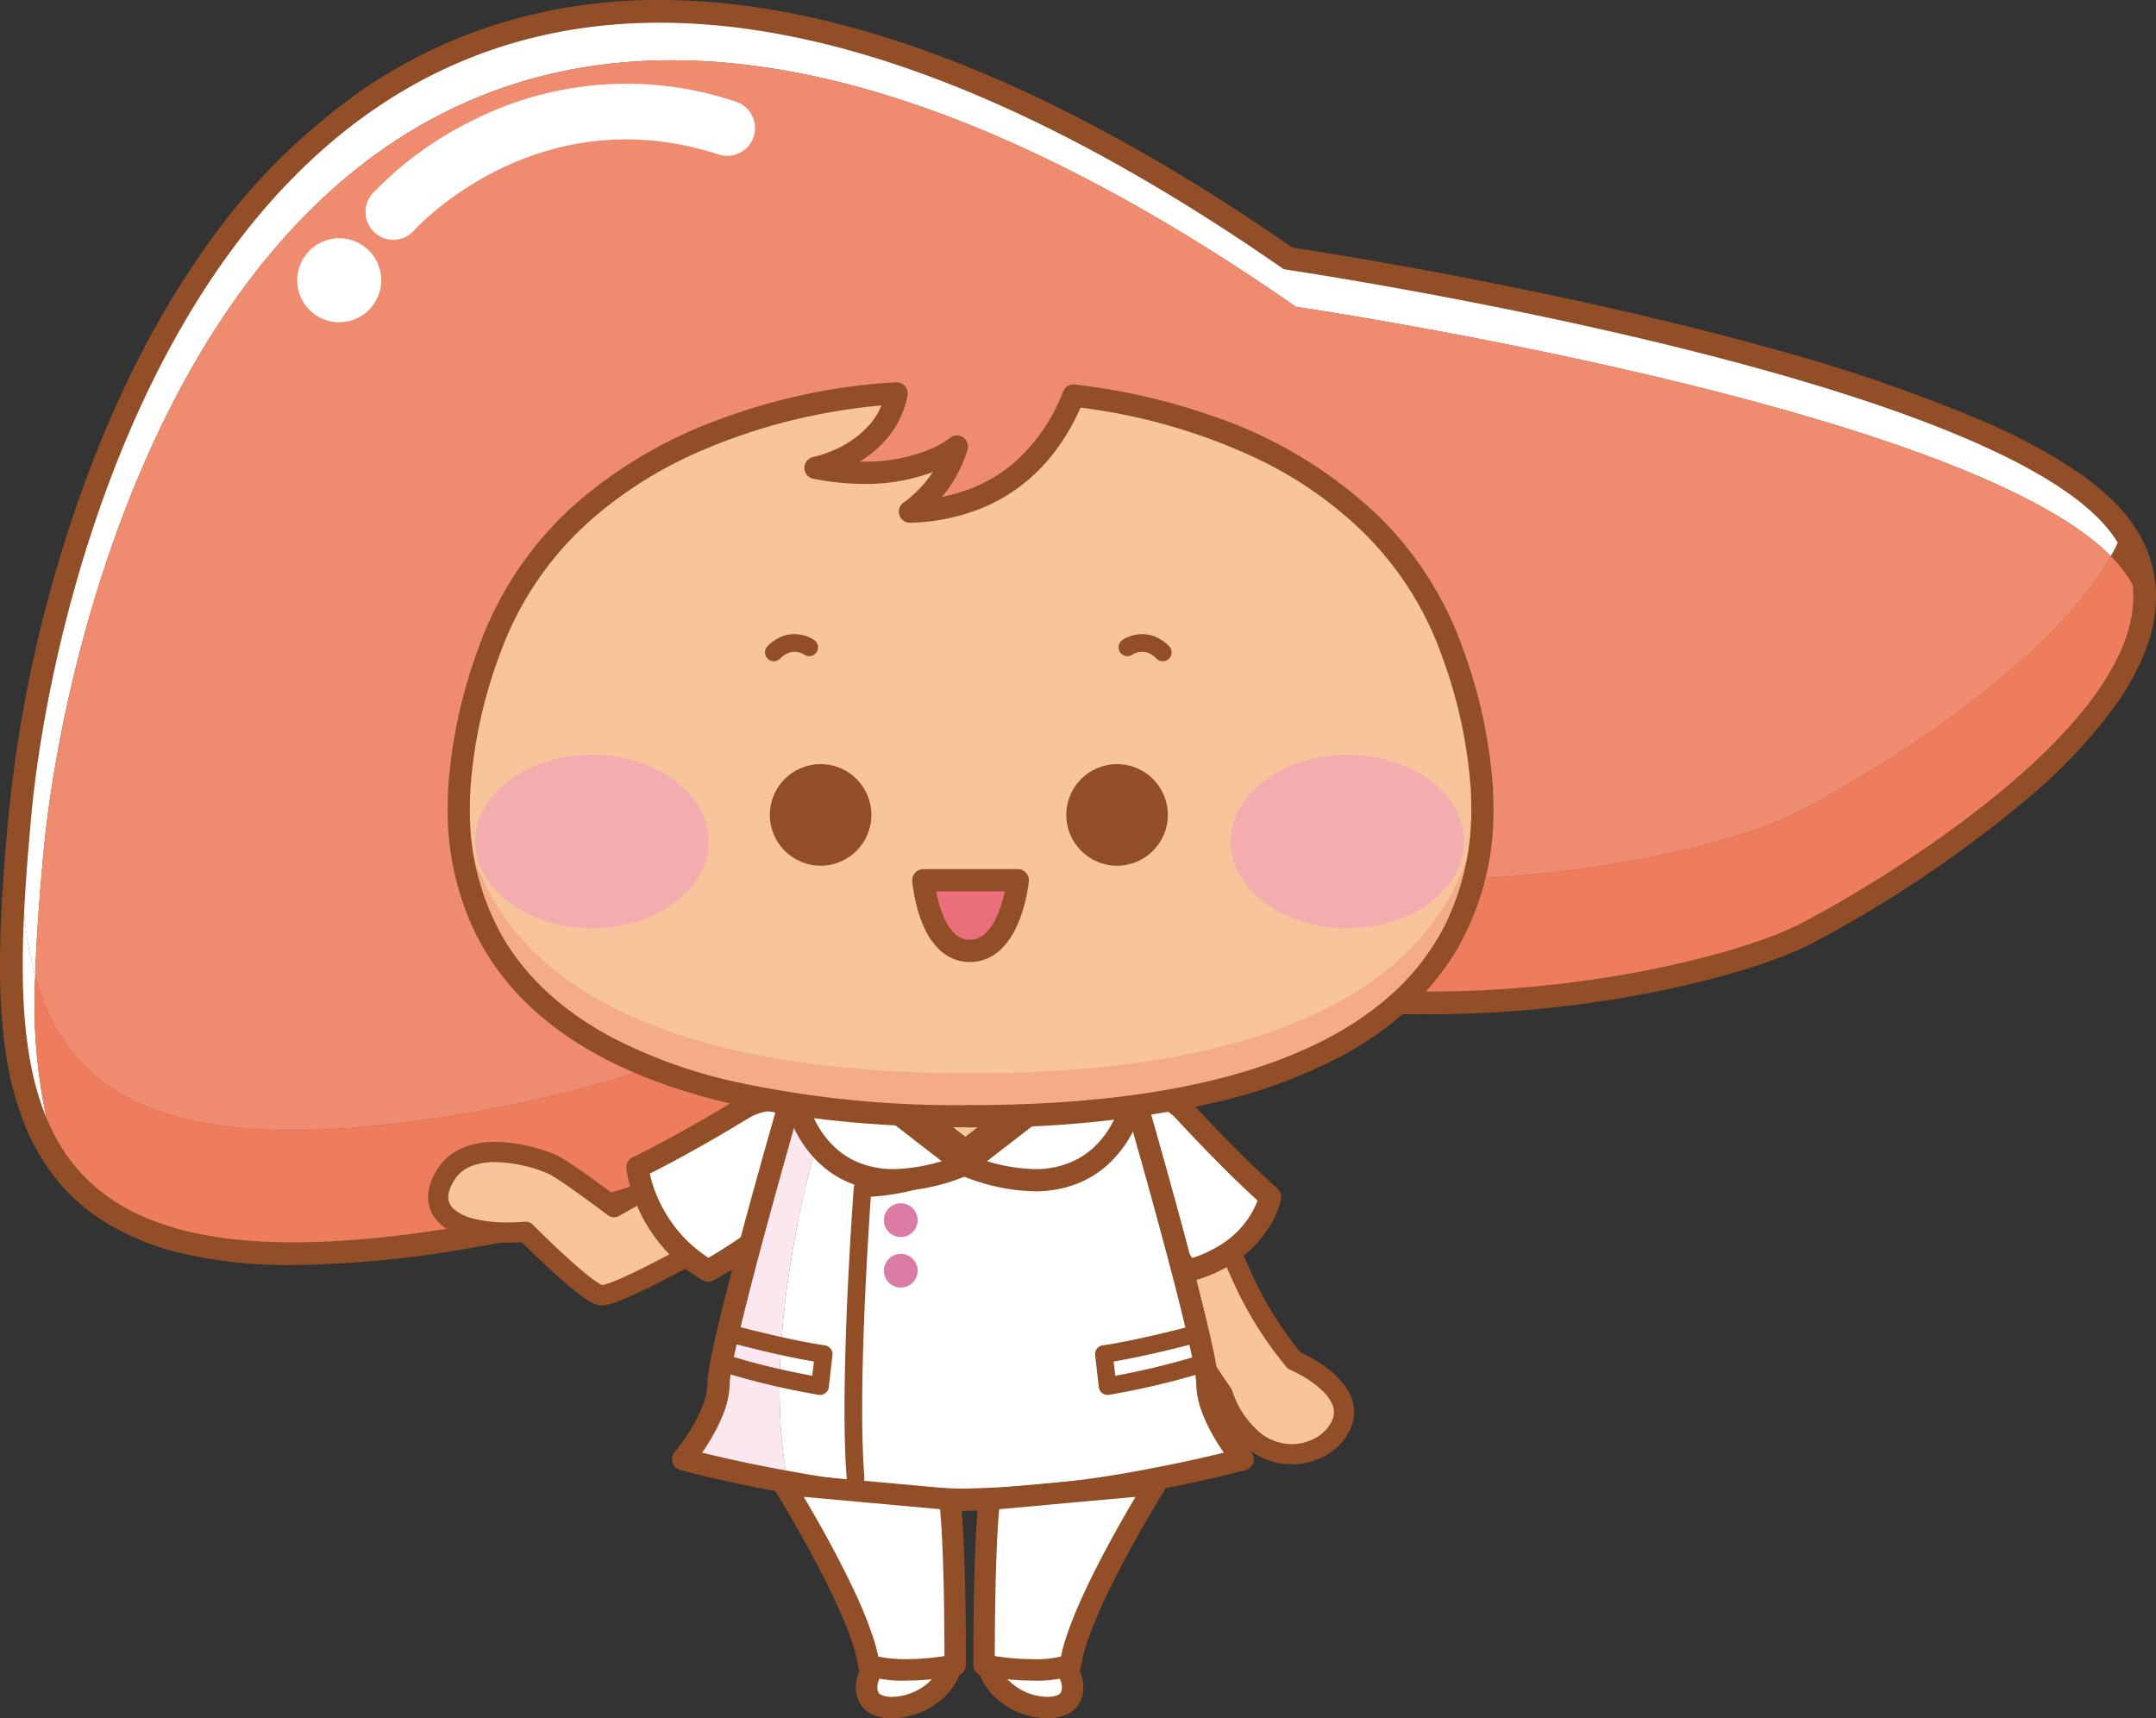
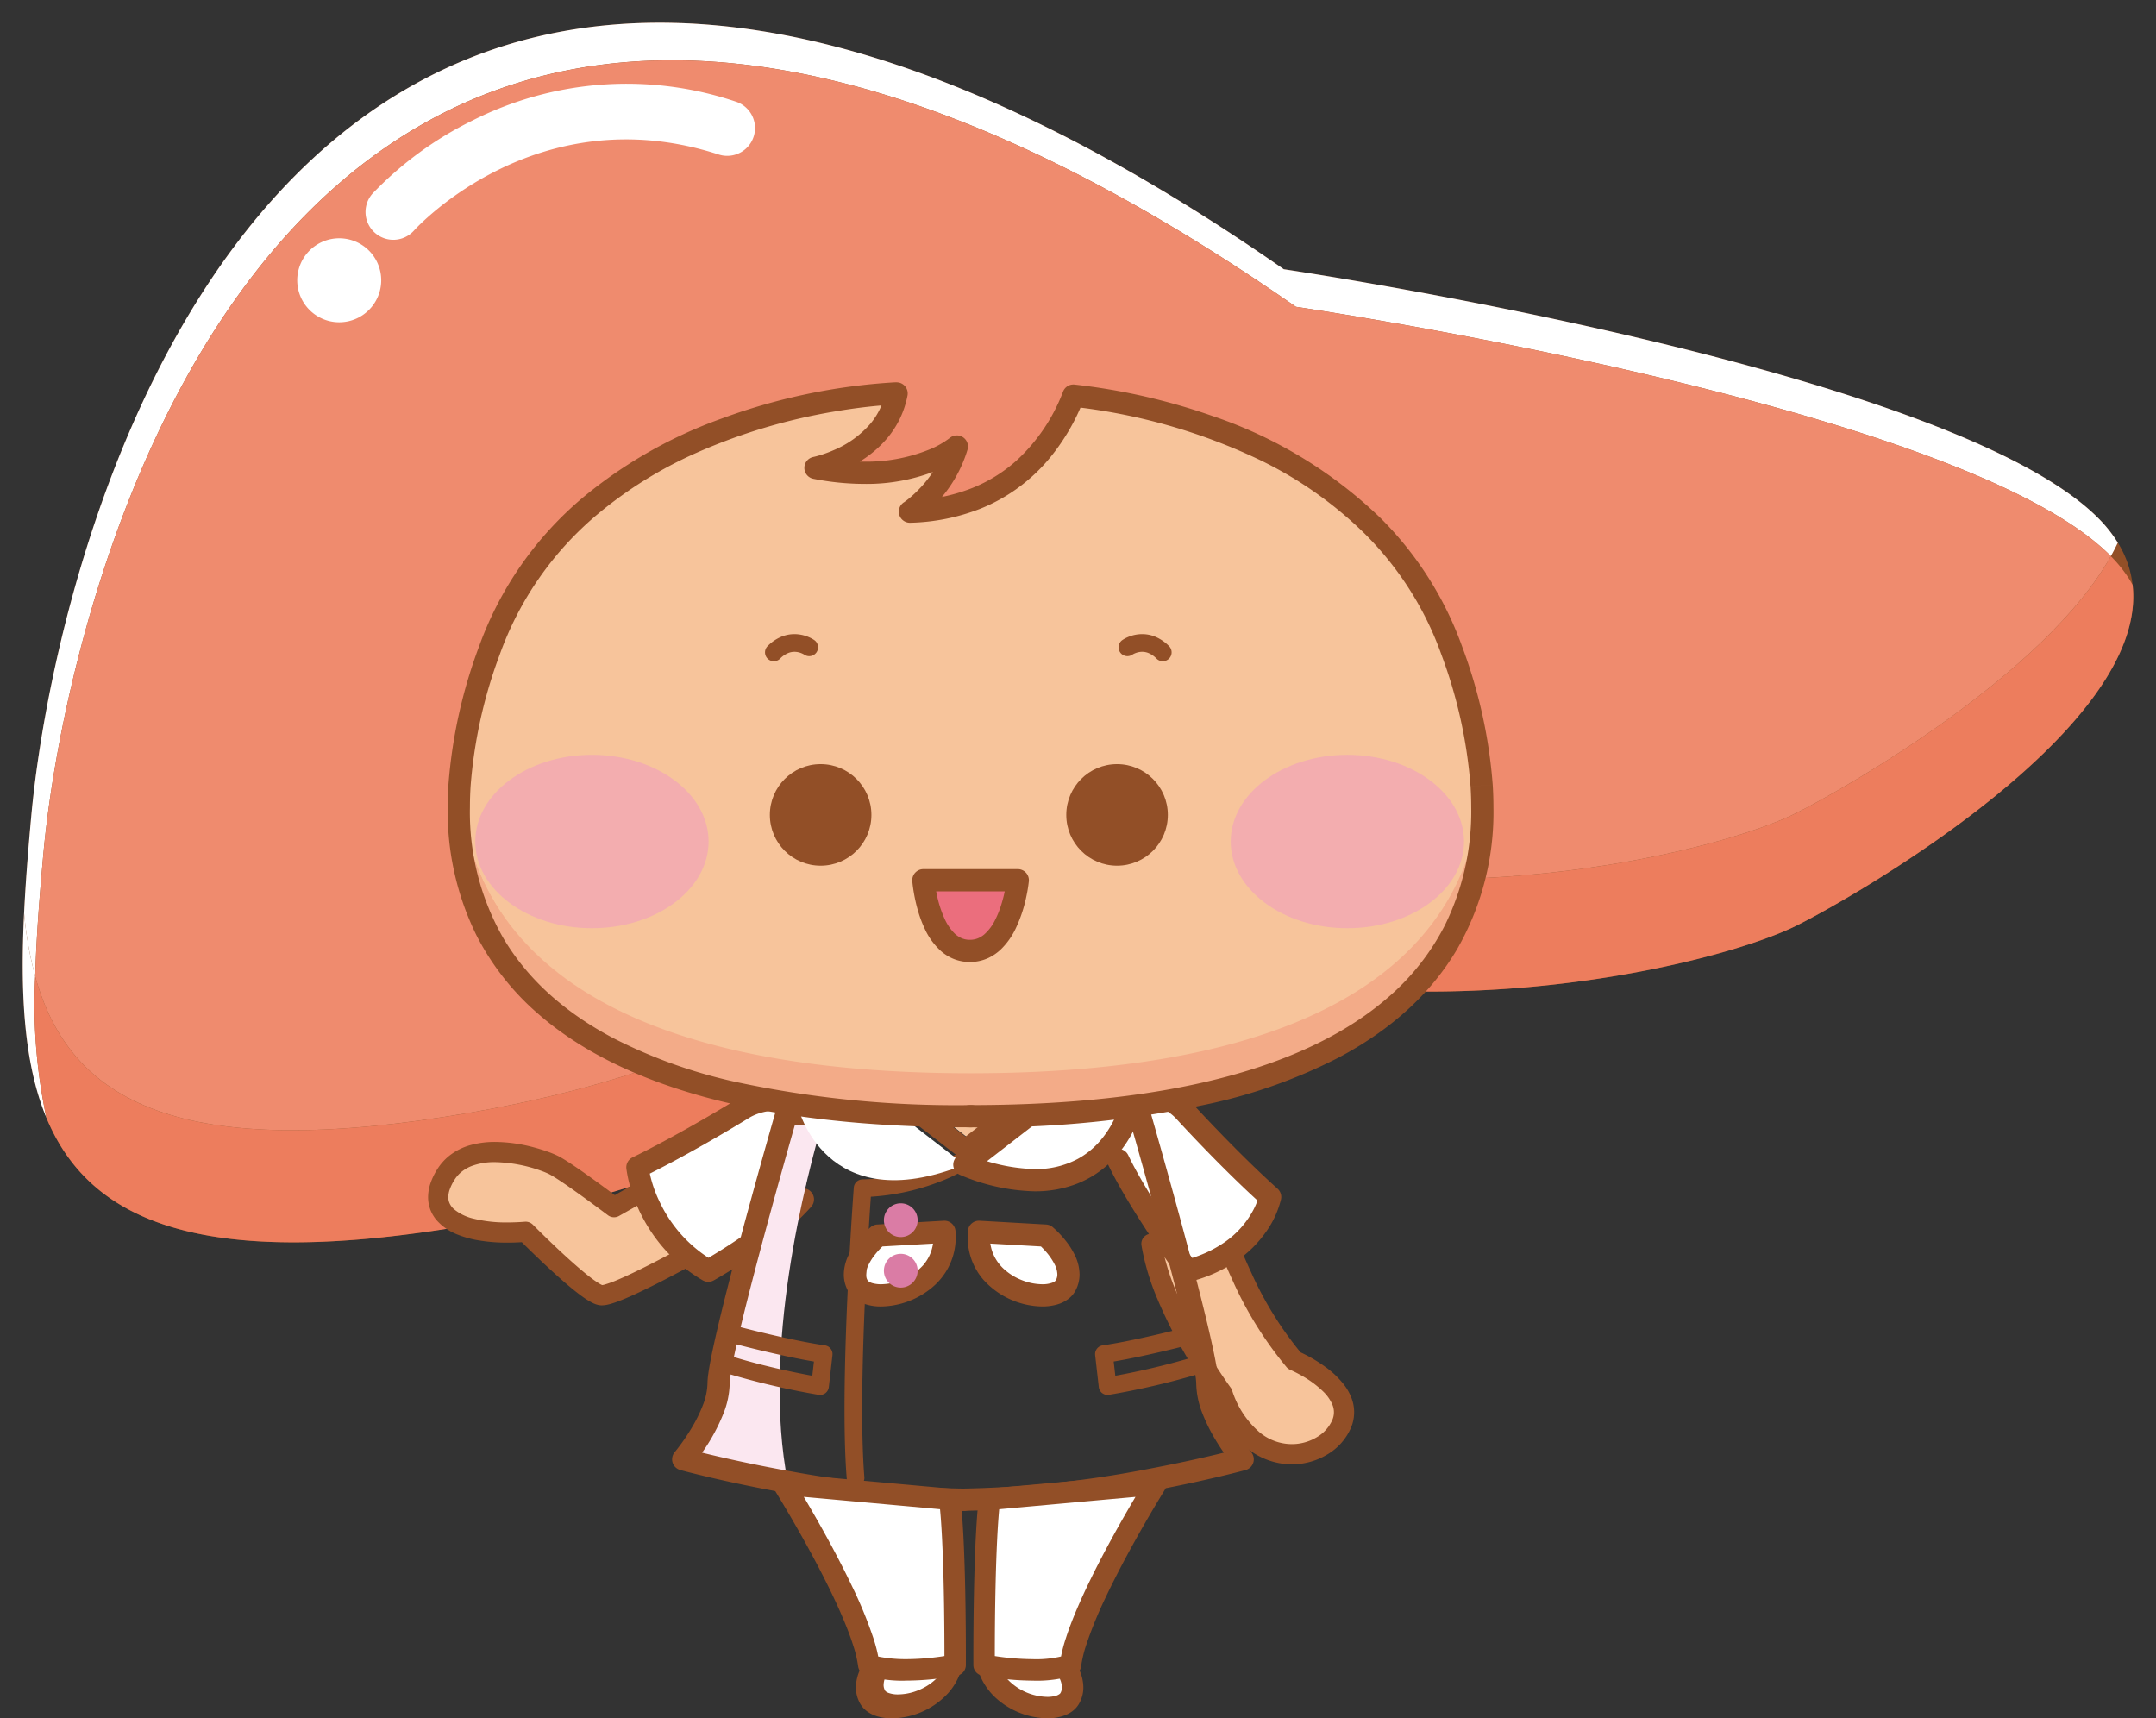
<svg xmlns="http://www.w3.org/2000/svg" id="レイヤー_1" data-name="レイヤー 1" viewBox="0 0 277.839 221.424">
  <rect x="0" y="0" width="277.839" height="221.424" fill="#333333" stroke="none" />
  <path d="M274.825,75.375a13.141,13.141,0,0,0-1.91-5.449,17.504,17.504,0,0,0-2.599-3.239C250.769,47.252,165.443,34.697,165.443,34.697,37.521-54.264,7.415,67.98,4.026,105.203c-.393,4.314-.728,8.472-.92,12.437-.503,10.34-.04,19.362,2.877,26.4,5.615,13.547,20.325,19.735,54.762,13.782,59.185-10.231,63.228-41.228,95.125-33.316,31.896,7.912,66.118-.428,75.797-5.307C239.975,115.011,276.903,93.637,274.825,75.375Z" fill="#924f27" />
-   <path d="M274.825,75.375l2.91-.331a16.084,16.084,0,0,0-2.324-6.652,20.43,20.43,0,0,0-3.03-3.783,34.029,34.029,0,0,0-4.813-3.904,75.397,75.397,0,0,0-12.109-6.479,212.851,212.851,0,0,0-27.529-9.416c-14.827-4.125-30.319-7.372-42.122-9.593-11.802-2.221-19.911-3.414-19.939-3.418l-.426,2.898,1.672-2.405c-16.585-11.533-31.602-19.595-45.23-24.786C108.259,2.317,96.012,0,85.02,0A69.237,69.237,0,0,0,63.152,3.408,65.388,65.388,0,0,0,47.219,11.227,81.556,81.556,0,0,0,26.084,32.444C17.49,44.714,11.642,58.782,7.729,71.801a174.939,174.939,0,0,0-6.62,33.136c-.395,4.334-.733,8.53-.929,12.56C.066,119.834,0,122.114,0,124.333a77.229,77.229,0,0,0,.706,11.058,40.811,40.811,0,0,0,2.57,9.771,27.026,27.026,0,0,0,4.634,7.557,25.193,25.193,0,0,0,5.17,4.472,33.013,33.013,0,0,0,10.571,4.366,61.697,61.697,0,0,0,14.172,1.459,139.267,139.267,0,0,0,23.419-2.308,146.534,146.534,0,0,0,32.846-9.433c13.226-5.632,22.299-12.135,30.035-17.024a67.725,67.725,0,0,1,10.916-5.889,29.258,29.258,0,0,1,11.112-2.205A37.289,37.289,0,0,1,155.164,127.349a121.09,121.09,0,0,0,29.024,3.352,150.173,150.173,0,0,0,29.93-3.06c4.241-.876,8.015-1.862,11.193-2.86,1.589-.499,3.03-1.001,4.311-1.496q1.922-.744,3.364-1.469c1.065-.537,2.531-1.318,4.302-2.319a156.39,156.39,0,0,0,24.571-17.075,66.363,66.363,0,0,0,11.071-11.979,31.721,31.721,0,0,0,3.537-6.581,19.6,19.6,0,0,0,1.373-6.984,16.203,16.203,0,0,0-.103-1.832l-2.91.331-2.91.331a10.347,10.347,0,0,1,.066,1.17,14.37,14.37,0,0,1-1.289,5.64,28.416,28.416,0,0,1-3.146,5.395,61.517,61.517,0,0,1-8.9,9.533A134.444,134.444,0,0,1,242.269,109.646c-2.611,1.675-5.037,3.131-7.089,4.308-2.051,1.176-3.734,2.077-4.832,2.63-.739.373-1.699.795-2.841,1.237a77.023,77.023,0,0,1-7.545,2.417,132.067,132.067,0,0,1-16.017,3.214,143.779,143.779,0,0,1-19.757,1.391,115.27,115.27,0,0,1-27.613-3.179,43.133,43.133,0,0,0-10.423-1.365,34.294,34.294,0,0,0-9.104,1.216,42.084,42.084,0,0,0-7.197,2.736,112.911,112.911,0,0,0-12.135,7.152,173.452,173.452,0,0,1-22.289,12.864A137.531,137.531,0,0,1,60.245,154.935a133.568,133.568,0,0,1-22.421,2.222,58.378,58.378,0,0,1-11.613-1.035,32.404,32.404,0,0,1-6.508-2.001,20.003,20.003,0,0,1-11.015-11.203,35.013,35.013,0,0,1-2.185-8.371A71.475,71.475,0,0,1,5.858,124.333c0-2.103.062-4.29.173-6.55.19-3.9.521-8.019.912-12.314a166.247,166.247,0,0,1,5.023-27.154,157.546,157.546,0,0,1,8.94-24.969A113.081,113.081,0,0,1,31.214,35.335,73.483,73.483,0,0,1,53.374,14.267,59.002,59.002,0,0,1,67.864,8.1a64.332,64.332,0,0,1,17.156-2.242c10.164,0,21.699,2.141,34.78,7.123,13.079,4.98,27.695,12.802,43.97,24.121a2.974,2.974,0,0,0,1.246.493l.058.009c1.245.185,22.581,3.39,45.917,8.914a309.111,309.111,0,0,1,34.185,9.906,115.175,115.175,0,0,1,13.851,6.003,39.264,39.264,0,0,1,9.224,6.338,14.582,14.582,0,0,1,2.168,2.695,10.2,10.2,0,0,1,1.495,4.247Z" fill="#924f27" />
  <path d="M3.105,117.64c-.503,10.34-.04,19.362,2.877,26.4a69.918,69.918,0,0,1-1.441-18.217A47.641,47.641,0,0,1,3.105,117.64Z" fill="#fff" />
  <path d="M4.668,122.478c.193-3.965.528-8.123.92-12.437,3.389-37.223,33.496-159.467,161.417-70.506,0,0,85.326,12.555,104.874,31.99.049.048.092.098.139.146.324-.581.626-1.162.897-1.744a17.504,17.504,0,0,0-2.599-3.239C250.769,47.252,165.443,34.697,165.443,34.697,37.521-54.264,7.415,67.98,4.026,105.203c-.393,4.314-.728,8.472-.92,12.437a47.641,47.641,0,0,0,1.436,8.183Q4.586,124.174,4.668,122.478Z" fill="#fff" />
  <path d="M60.744,157.822c59.185-10.231,63.228-41.228,95.125-33.316,31.896,7.912,66.118-.428,75.797-5.307,8.308-4.188,45.237-25.562,43.159-43.823-.112-.204-.222-.409-.346-.612a17.412,17.412,0,0,0-2.46-3.093c-8.422,15.109-33.798,29.702-40.508,33.084-9.679,4.879-43.9,13.22-75.797,5.307-31.897-7.912-35.94,23.085-95.125,33.316C23.1,149.857,8.989,141.95,4.541,125.823a69.918,69.918,0,0,0,1.441,18.217C11.597,157.587,26.308,163.775,60.744,157.822Z" fill="#ed7d5d" />
  <path d="M167.006,39.535C39.084-49.426,8.978,72.817,5.588,110.04c-.393,4.314-.727,8.472-.92,12.437q-.083,1.698-.127,3.345C8.989,141.95,23.1,149.857,60.588,143.377c59.185-10.231,63.228-41.228,95.125-33.316,31.897,7.913,66.118-.428,75.797-5.307,6.71-3.382,32.087-17.974,40.508-33.084-.048-.048-.091-.098-.139-.146C252.332,52.09,167.006,39.535,167.006,39.535Z" fill="#ef8b6e" />
  <path d="M49.013,37.215a5.411,5.411,0,1,1-4.197-6.398A5.411,5.411,0,0,1,49.013,37.215Z" fill="#fff" />
  <path d="M49.953,30.823a3.581,3.581,0,0,1-1.949-5.878,45.678,45.678,0,0,1,12.847-9.399A44.062,44.062,0,0,1,94.822,13.097a3.58,3.58,0,1,1-2.21,6.811C69.12,12.285,53.521,29.515,53.366,29.69A3.579,3.579,0,0,1,49.953,30.823Z" fill="#fff" />
  <path d="M88.578,150.2l-9.448,5.359s-5.94-4.489-7.763-5.419c-1.823-.931-10.712-3.861-13.904,1.208-3.192,5.068,1.615,8.06,10.284,7.382,0,0,7.653,7.752,9.649,8.162,1.996.409,17.084-8.316,17.084-8.316Z" fill="#f7c49b" />
  <path d="M88.578,150.2l.642,1.132-9.448,5.359a1.304,1.304,0,0,1-1.427-.094l-.066-.049c-.325-.245-1.816-1.365-3.431-2.526-.807-.581-1.645-1.172-2.378-1.665-.366-.247-.706-.469-.998-.651-.291-.182-.539-.325-.697-.406a9.686,9.686,0,0,0-1.012-.422,18.59,18.59,0,0,0-5.947-1.125,8.297,8.297,0,0,0-3.101.525,4.786,4.786,0,0,0-1.208.701,4.273,4.273,0,0,0-.943,1.063,5.924,5.924,0,0,0-.616,1.254,3.048,3.048,0,0,0-.175.969,1.954,1.954,0,0,0,.094.613,2.189,2.189,0,0,0,.642.941,6.078,6.078,0,0,0,2.531,1.219,17.317,17.317,0,0,0,4.36.486c.709,0,1.458-.03,2.244-.091a1.308,1.308,0,0,1,1.028.383l.083.084c.415.418,2.328,2.33,4.35,4.168,1.01.918,2.049,1.818,2.92,2.49a13.495,13.495,0,0,0,1.136.802,3.92,3.92,0,0,0,.377.208c.046.022.083.036.104.044l.021.007 0.0 0-.045.181.037-.183.007.002-.045.181.037-.183-.104.507V165.604a.525.525,0,0,1,.104.013l-.104.507v-.503l-.001-.017.001,0v.017l-.001-.017a2.079,2.079,0,0,0,.358-.072,13.701,13.701,0,0,0,1.614-.585c1.176-.492,2.674-1.211,4.242-2.009,2.354-1.197,4.874-2.572,6.802-3.645.964-.537,1.78-.998,2.355-1.325.287-.164.514-.293.669-.382s.236-.136.236-.136l.652,1.127-1.064.75-5.902-8.376,1.064-.75.642,1.132-.642-1.132,1.064-.75,5.902,8.376a1.302,1.302,0,0,1-.412,1.877c-.008.004-3.617,2.092-7.558,4.187-1.972,1.048-4.024,2.098-5.769,2.897-.874.4-1.669.738-2.36.985-.346.124-.666.226-.969.302a3.852,3.852,0,0,1-.921.132,2.078,2.078,0,0,1-.419-.04,3.225,3.225,0,0,1-.738-.26,9.179,9.179,0,0,1-1.302-.799c-.798-.568-1.696-1.309-2.613-2.11-2.745-2.399-5.649-5.342-5.661-5.353l.926-.915.101,1.298q-1.273.099-2.446.099a21.704,21.704,0,0,1-3.95-.332,12.856,12.856,0,0,1-2.449-.693,6.891,6.891,0,0,1-2.741-1.872,4.647,4.647,0,0,1-.81-1.375,4.541,4.541,0,0,1-.282-1.591,5.641,5.641,0,0,1,.311-1.798,8.505,8.505,0,0,1,.881-1.812,6.884,6.884,0,0,1,1.513-1.704,7.773,7.773,0,0,1,2.859-1.421,11.759,11.759,0,0,1,3.083-.381,19.801,19.801,0,0,1,4.935.69c.717.189,1.361.395,1.902.591a12.071,12.071,0,0,1,1.306.55c.287.147.601.334.958.557.621.39,1.359.892,2.128,1.43,2.301,1.611,4.864,3.548,4.87,3.553l-.785,1.039-.642-1.132,9.448-5.359a1.305,1.305,0,0,1,1.706.382Z" fill="#924f27" />
  <path d="M157.55,158.325s3.383,10.344,9.237,16.997c0,0,8.087,3.398,6.103,8.172-1.984,4.774-11.475,6.87-15.34-3.906,0,0-7.815-10.632-9.164-19.311Z" fill="#f7c49b" />
  <path d="M157.55,158.325l1.237-.405.001.004a61.12,61.12,0,0,0,2.44,6.016,45.32,45.32,0,0,0,6.536,10.521l-.977.86.504-1.2a19.113,19.113,0,0,1,3.471,1.992,11.595,11.595,0,0,1,2.484,2.379,6.815,6.815,0,0,1,.896,1.594,5.112,5.112,0,0,1-.05,3.907,7.4,7.4,0,0,1-2.994,3.4,8.843,8.843,0,0,1-4.623,1.301,9.181,9.181,0,0,1-5.721-2.041,14.399,14.399,0,0,1-4.43-6.625l1.225-.44-1.049.771a72.675,72.675,0,0,1-4.16-6.53,59.288,59.288,0,0,1-3.156-6.373,30.972,30.972,0,0,1-2.085-6.979,1.301,1.301,0,0,1,1.015-1.473l9.164-1.953a1.304,1.304,0,0,1,1.509.869l-1.237.405.271,1.273-9.164,1.953-.271-1.273,1.286-.2a28.446,28.446,0,0,0,1.916,6.378,62.195,62.195,0,0,0,4.523,8.623c.71,1.144,1.336,2.083,1.782,2.734.223.325.401.579.523.749.061.085.107.15.138.193l.034.047.01.014a1.343,1.343,0,0,1,.176.332,11.827,11.827,0,0,0,3.591,5.459,6.566,6.566,0,0,0,4.108,1.482,6.246,6.246,0,0,0,3.258-.914,4.812,4.812,0,0,0,1.955-2.182,2.512,2.512,0,0,0,.026-1.967,5.195,5.195,0,0,0-1.189-1.71,13.206,13.206,0,0,0-2.764-2.045c-.432-.247-.811-.438-1.076-.566-.133-.064-.238-.112-.307-.143l-.077-.034-.017-.007-.003-.001.194-.459-.193.46-.001-.001.194-.459-.193.46a1.294,1.294,0,0,1-.473-.34,48.062,48.062,0,0,1-7.018-11.308,62.89,62.89,0,0,1-2.479-6.144l1.237-.405.271,1.273Z" fill="#924f27" />
  <path d="M113.126,159.219s-4.208,3.518-2.58,6.447,11.747.765,11.158-6.934Z" fill="#fff" />
  <path d="M113.126,159.219l.918,1.098-.032-.038.032.038-0.0 0-.032-.038.032.038a10.417,10.417,0,0,0-1.333,1.418,6.806,6.806,0,0,0-.803,1.287,2.917,2.917,0,0,0-.305,1.191,1.508,1.508,0,0,0,.194.758.442.442,0,0,0,.115.127,1.601,1.601,0,0,0,.575.264,4.074,4.074,0,0,0,1.062.126,7.56,7.56,0,0,0,5.4-2.435,5.44,5.44,0,0,0,.979-1.614,5.691,5.691,0,0,0,.37-2.068q0-.257-.021-.529l1.427-.109.081,1.429-8.578.487-.081-1.429.918,1.098-.918-1.098-.081-1.429,8.578-.487a1.434,1.434,0,0,1,1.509,1.32q.029.379.029.748a8.419,8.419,0,0,1-.972,3.996,8.588,8.588,0,0,1-1.719,2.229,10.504,10.504,0,0,1-6.921,2.755,6.409,6.409,0,0,1-2.386-.419,4.116,4.116,0,0,1-1.046-.604,3.301,3.301,0,0,1-.822-.967,4.388,4.388,0,0,1-.554-2.148,5.78,5.78,0,0,1,.599-2.457,10.78,10.78,0,0,1,1.797-2.59,12.206,12.206,0,0,1,1.073-1.046,1.44,1.44,0,0,1,.837-.331Z" fill="#924f27" />
  <path d="M134.733,159.219s4.208,3.518,2.58,6.447-11.747.765-11.158-6.934Z" fill="#fff" />
  <path d="M134.733,159.219l.918-1.098a12.991,12.991,0,0,1,1.681,1.76,9.833,9.833,0,0,1,1.188,1.876,5.78,5.78,0,0,1,.599,2.456,4.387,4.387,0,0,1-.554,2.148,3.301,3.301,0,0,1-.822.967,4.417,4.417,0,0,1-1.613.795,6.907,6.907,0,0,1-1.819.228,10.415,10.415,0,0,1-7.562-3.421,8.307,8.307,0,0,1-1.488-2.461,8.561,8.561,0,0,1-.562-3.098q0-.368.029-.747a1.434,1.434,0,0,1,1.509-1.32l8.578.487a1.44,1.44,0,0,1,.837.331l-.918,1.098-.081,1.429-8.578-.487.081-1.429,1.427.109q-.021.272-.02.529a5.544,5.544,0,0,0,.636,2.65,5.723,5.723,0,0,0,1.149,1.485,7.404,7.404,0,0,0,2.425,1.486,7.321,7.321,0,0,0,2.539.496,3.608,3.608,0,0,0,1.315-.211,1.275,1.275,0,0,0,.322-.179.441.441,0,0,0,.115-.127,1.507,1.507,0,0,0,.194-.758,2.963,2.963,0,0,0-.325-1.234,8.012,8.012,0,0,0-1.319-1.879c-.23-.251-.438-.454-.584-.591-.073-.068-.131-.12-.168-.153l-.04-.035-.007-.006-0-0.0.587-.698-.585.699-.002-.002.587-.698-.585.699.918-1.098-.081,1.429Z" fill="#924f27" />
  <path d="M103.439,154.586c-4.117,4.693-12.163,9.158-12.163,9.158a18.956,18.956,0,0,1-9.134-13.319c6.377-3.106,13.583-7.557,13.583-7.557s4.509-3.13,9.932.789" fill="#fff" />
  <path d="M104.516,155.53a31.331,31.331,0,0,1-3.813,3.58,64.07,64.07,0,0,1-5.898,4.184c-1.663,1.052-2.816,1.692-2.834,1.702a1.43,1.43,0,0,1-1.419-.017,20.259,20.259,0,0,1-5.279-4.435,20.814,20.814,0,0,1-3.773-6.722,16.334,16.334,0,0,1-.782-3.249,1.433,1.433,0,0,1,.797-1.435c3.138-1.528,6.513-3.405,9.094-4.896,1.291-.746,2.384-1.395,3.153-1.857.385-.231.688-.416.895-.542.104-.063.183-.112.236-.144l.079-.049.752,1.218-.816-1.176a7.634,7.634,0,0,1,1.464-.747,9.904,9.904,0,0,1,3.632-.692,10.075,10.075,0,0,1,3.084.489,12.136,12.136,0,0,1,3.406,1.755,1.432,1.432,0,0,1-1.677,2.321,9.273,9.273,0,0,0-2.602-1.349,7.206,7.206,0,0,0-2.211-.352,7.044,7.044,0,0,0-2.579.491,6.034,6.034,0,0,0-.7.328c-.076.042-.131.076-.163.095l-.029.019-.002.001-.354-.529.363.522-.009.006-.354-.529.363.522-.064.042c-.009.005-1.821,1.125-4.437,2.636-2.617,1.511-6.034,3.413-9.272,4.991l-.627-1.287,1.424-.148-.564.059.563-.063 0.0.004-.564.059.563-.063a15.969,15.969,0,0,0,1.405,4.518,17.722,17.722,0,0,0,2.546,3.972A17.396,17.396,0,0,0,92,162.509l-.724,1.235-.695-1.252.004-.002c.098-.054,2.094-1.171,4.545-2.831,1.225-.83,2.564-1.795,3.832-2.825a28.377,28.377,0,0,0,3.401-3.193,1.432,1.432,0,1,1,2.152,1.888Z" fill="#924f27" />
  <path d="M144.081,149.429c2.673,5.642,8.976,14.316,8.976,14.316,9.262-2.391,10.625-9.503,10.625-9.503-5.281-4.734-10.992-10.99-10.992-10.99s-3.479-4.246-9.768-1.963" fill="#fff" />
  <path d="M145.375,148.816c.636,1.343,1.512,2.911,2.463,4.492,1.428,2.373,3.026,4.779,4.265,6.586.619.904,1.149,1.658,1.523,2.186.187.264.335.471.436.611.051.07.089.124.115.16l.038.053-1.158.842-.358-1.386a15.558,15.558,0,0,0,5.104-2.28,11.782,11.782,0,0,0,3.694-4.13,9.67,9.67,0,0,0,.639-1.482c.059-.178.096-.314.118-.4.011-.043.018-.073.021-.089l.003-.014.589.122-.591-.113.002-.008.589.122-.591-.113,1.406.27-.956,1.066c-2.682-2.404-5.447-5.17-7.549-7.341-2.102-2.17-3.538-3.743-3.544-3.751l-.05-.058.579-.474-.572.483-.007-.008.579-.474-.572.483-.02-.023a6.282,6.282,0,0,0-1.475-1.153,7.034,7.034,0,0,0-3.56-.945,9.114,9.114,0,0,0-3.124.588,1.432,1.432,0,0,1-.977-2.691,11.979,11.979,0,0,1,4.101-.76,9.901,9.901,0,0,1,6.145,2.108,7.495,7.495,0,0,1,1.118,1.053l-1.107.907,1.057-.965.063.069c.316.345,1.802,1.956,3.82,4.029,2.018,2.072,4.571,4.608,7.007,6.792a1.432,1.432,0,0,1,.45,1.335,12.136,12.136,0,0,1-2.084,4.423,14.935,14.935,0,0,1-3.557,3.489,18.423,18.423,0,0,1-6.032,2.708,1.432,1.432,0,0,1-1.516-.545c-.008-.011-1.593-2.192-3.52-5.091-.964-1.45-2.013-3.079-2.995-4.711-.982-1.633-1.897-3.264-2.597-4.742a1.432,1.432,0,0,1,2.587-1.226Z" fill="#924f27" />
  <path d="M92.603,178.286c0-4.339,8.764-34.792,8.764-34.792h4.938c-2.61,8.739-8.14,30.391-4.785,47.489-7.867-1.402-13.473-2.933-13.473-2.933S92.603,182.626,92.603,178.286Z" fill="#fbe7f0" />
  <path d="M123.929,193.257c.055,0,.111-.001.167-.001.056,0,.111.001.167.001Z" fill="#fff" />
-   <path d="M106.304,143.494h40.521s8.763,30.453,8.763,34.792,4.556,9.764,4.556,9.764-18.934,5.173-36.05,5.207a134.682,134.682,0,0,1-22.577-2.273C98.164,173.886,103.694,152.233,106.304,143.494Z" fill="#fff" />
  <path d="M88.046,188.05l-1.096-.921.449.377-.45-.377.001-.001.449.377-.45-.377a26.728,26.728,0,0,0,2.173-3.113,18.852,18.852,0,0,0,1.44-2.909,8.205,8.205,0,0,0,.609-2.822,9.869,9.869,0,0,1,.112-1.303c.13-.929.361-2.127.668-3.541,1.073-4.939,3.079-12.505,4.821-18.86,1.742-6.352,3.217-11.48,3.218-11.483a1.429,1.429,0,0,1,1.376-1.036h45.459a1.429,1.429,0,0,1,1.376,1.036c.001.005,2.194,7.623,4.389,15.793,1.098,4.086,2.196,8.309,3.023,11.797.414,1.745.76,3.306,1.006,4.586.123.641.221,1.211.29,1.708a9.866,9.866,0,0,1,.112,1.303,8.238,8.238,0,0,0,.618,2.846,21.393,21.393,0,0,0,2.251,4.17c.381.563.725,1.027.971,1.346.123.16.221.283.287.365.033.041.058.072.074.091l.017.021.003.004-.142.118.141-.119 0.0 0-.142.118.141-.119a1.432,1.432,0,0,1-.719,2.302c-.027.007-4.793,1.309-11.718,2.617a140.007,140.007,0,0,1-24.706,2.641h-.006a136.059,136.059,0,0,1-22.825-2.296c-7.928-1.413-13.57-2.954-13.599-2.962a1.432,1.432,0,0,1-.719-2.302l1.096.921.377-1.381.014.004c.308.084,5.771,1.554,13.333,2.901a133.305,133.305,0,0,0,22.329,2.251h-.006a137.266,137.266,0,0,0,24.181-2.591c3.41-.644,6.291-1.287,8.315-1.768,1.012-.241,1.81-.441,2.354-.58.272-.07.48-.124.619-.161.07-.018.122-.033.157-.042l.05-.013.377,1.381-1.096.921a29.315,29.315,0,0,1-2.41-3.439,21.797,21.797,0,0,1-1.676-3.379,11.014,11.014,0,0,1-.806-3.867,7.383,7.383,0,0,0-.085-.909c-.111-.801-.331-1.954-.63-3.328-1.046-4.821-3.048-12.381-4.785-18.711-.868-3.167-1.671-6.03-2.256-8.101-.293-1.035-.531-1.873-.696-2.451-.083-.289-.147-.514-.19-.665l-.066-.231,1.376-.396v1.432H101.366v-1.432l1.376.396c-0.0 0-.034.118-.098.341-.48,1.676-2.645,9.266-4.687,16.934-1.021,3.833-2.011,7.687-2.742,10.82-.366,1.566-.666,2.952-.873,4.054-.103.55-.182,1.03-.234,1.417a6.927,6.927,0,0,0-.074.83,11.014,11.014,0,0,1-.806,3.867,24.154,24.154,0,0,1-2.555,4.755c-.839,1.239-1.508,2.036-1.531,2.063l-1.096-.921.377-1.381Z" fill="#924f27" />
  <path d="M123.929,193.257v-1.432c.045,0,.1-.001.167-.001.067,0,.122.001.167.001a1.432,1.432,0,0,1,0,2.863h-.333a1.432,1.432,0,0,1,0-2.863v0h.333a1.432,1.432,0,0,1,0,2.863c-.066,0-.122-.001-.167-.001-.044,0-.1.001-.167.001a1.432,1.432,0,0,1,0-2.863Z" fill="#924f27" />
  <path d="M113.906,163.744a2.174,2.174,0,1,0,2.174-2.175A2.174,2.174,0,0,0,113.906,163.744Z" fill="#da7ca5" />
  <path d="M113.906,157.235a2.174,2.174,0,1,0,2.174-2.175A2.174,2.174,0,0,0,113.906,157.235Z" fill="#da7ca5" />
  <path d="M124.92,150.367a20.162,20.162,0,0,1-3.753,1.881,29.514,29.514,0,0,1-9.974,2.008l-.032-1.139,1.136.085-.013.179c-.13,1.774-1.177,16.44-1.176,28.206-0,3.261.081,6.299.28,8.757a1.139,1.139,0,0,1-2.271.184c-.207-2.557-.287-5.641-.287-8.941.001-12.682,1.195-28.542,1.196-28.556a1.138,1.138,0,0,1,1.104-1.053,27.238,27.238,0,0,0,9.202-1.85,21.817,21.817,0,0,0,2.482-1.154c.28-.154.491-.28.628-.365.069-.043.119-.075.15-.095l.033-.022.006-.004.202.296-.203-.295.002-.001.202.296-.203-.295a1.139,1.139,0,1,1,1.292,1.876Z" fill="#924f27" />
  <polygon points="112.69 137.312 124.898 146.754 125.056 146.754 137.264 137.312 112.69 137.312" fill="#f7c49b" />
  <path d="M136.711,138.608l.796,1.03-12.208,9.443a1.296,1.296,0,0,1-.796.272h-.158a1.296,1.296,0,0,1-.796-.272l-12.208-9.443a1.302,1.302,0,0,1,.796-2.332h24.575a1.302,1.302,0,0,1,.796,2.332l-.796-1.03v1.302H115.947l9.194,7.111-.796,1.03v-1.302h.158v1.302l-.796-1.03,12.208-9.443.796,1.03v0Z" fill="#924f27" />
  <path d="M102.822,142.6s3.426,14.716,21.453,7.48l-12.208-9.443Z" fill="#fff" />
-   <path d="M102.822,142.6l1.394-.325-.545.127.544-.131.001.004-.545.127.544-.131a9.837,9.837,0,0,0,.482,1.379,12.227,12.227,0,0,0,3.149,4.428,10.092,10.092,0,0,0,3.024,1.816,12.036,12.036,0,0,0,4.352.755,23.074,23.074,0,0,0,8.519-1.898l.533,1.329-.876,1.132-11.683-9.037-8.596,1.825-.297-1.4,1.394-.325-1.394.325-.297-1.4,9.245-1.963a1.435,1.435,0,0,1,1.173.268l12.208,9.443a1.432,1.432,0,0,1-.343,2.461,25.893,25.893,0,0,1-9.586,2.104,14.312,14.312,0,0,1-6.92-1.654,13.191,13.191,0,0,1-3.408-2.662,15.394,15.394,0,0,1-2.729-4.188,12.699,12.699,0,0,1-.738-2.083,1.432,1.432,0,0,1,1.097-1.725Z" fill="#924f27" />
  <path d="M145.727,142.6s-3.425,14.716-21.453,7.48l12.208-9.443Z" fill="#fff" />
  <path d="M145.727,142.6l1.394.325a11.975,11.975,0,0,1-.575,1.702,15.133,15.133,0,0,1-3.867,5.526,12.968,12.968,0,0,1-3.902,2.387,14.873,14.873,0,0,1-5.45.973,25.893,25.893,0,0,1-9.586-2.104,1.432,1.432,0,0,1-.343-2.461l12.208-9.443a1.435,1.435,0,0,1,1.173-.268l9.245,1.963a1.432,1.432,0,0,1,1.097,1.725l-1.394-.325-.297,1.4-8.596-1.825-11.684,9.037-.876-1.132.533-1.329a23.075,23.075,0,0,0,8.519,1.898,11.438,11.438,0,0,0,5.556-1.308,10.323,10.323,0,0,0,2.669-2.088,12.548,12.548,0,0,0,2.214-3.405,11.916,11.916,0,0,0,.451-1.175c.045-.14.076-.248.095-.316.009-.034.016-.059.019-.072l.003-.013.439.106-.44-.102.001-.004.439.106-.44-.102,1.394.325-.297,1.4Z" fill="#924f27" />
  <path d="M95.103,170.931l.074.02c.373.098,2.112.553,4.281,1.057,2.168.504,4.774,1.058,6.847,1.354a1.141,1.141,0,0,1,.971,1.256l-.468,4.123a1.139,1.139,0,0,1-1.313.996A98.508,98.508,0,0,1,93.555,176.937a1.139,1.139,0,1,1,.677-2.175c2.83.881,5.745,1.565,7.947,2.027,1.101.231,2.024.406,2.67.523.323.059.577.103.749.132.086.015.152.026.195.033l.064.01-.181,1.125-1.132-.129.468-4.123,1.132.129-.161,1.128c-2.341-.335-5.192-.955-7.474-1.492-2.281-.537-3.985-.991-3.992-.993a1.139,1.139,0,0,1,.586-2.201Z" fill="#924f27" />
  <path d="M153.889,173.132c-.007.002-1.712.456-3.992.993-2.283.537-5.134,1.156-7.474,1.492l-.161-1.128,1.132-.129.469,4.123-1.132.129-.181-1.125.064-.01a96.372,96.372,0,0,0,11.56-2.715,1.139,1.139,0,1,1,.677,2.175,98.505,98.505,0,0,1-11.94,2.799,1.139,1.139,0,0,1-1.313-.996l-.469-4.123a1.141,1.141,0,0,1,.971-1.256c2.212-.316,5.028-.925,7.275-1.454,1.124-.265,2.108-.509,2.81-.687.351-.089.631-.162.824-.212.096-.025.17-.045.22-.058l.074-.02a1.139,1.139,0,1,1,.586,2.201Z" fill="#924f27" />
  <path d="M124.954,138.18l.067.001H124.887l.067-.001c-46.219-.015-64.465-15.738-65.86-37.066-1.495,24.085,15.727,42.582,65.86,42.599,50.133-.017,67.356-18.513,65.86-42.599C189.419,122.442,171.173,138.165,124.954,138.18Z" fill="#f3ab88" />
  <polygon points="125.021 143.713 124.954 143.713 124.887 143.713 125.021 143.713" fill="#f7c49b" />
  <polygon points="125.021 138.18 124.954 138.18 124.887 138.18 125.021 138.18" fill="#f7c49b" />
  <path d="M190.936,101.236c-1.396,21.328-19.641,37.051-65.861,37.066l.067 0h-.134l.067-0c-46.219-.015-64.465-15.738-65.86-37.066-1.495,24.085,15.727,42.583,65.86,42.599C175.209,143.819,192.432,125.321,190.936,101.236Z" fill="#f3ab88" />
  <polygon points="125.143 143.835 125.076 143.835 125.009 143.835 125.143 143.835" fill="#f7c49b" />
  <polygon points="125.143 138.303 125.076 138.302 125.009 138.303 125.143 138.303" fill="#f7c49b" />
  <path d="M125.076,138.302c46.219-.015,64.465-15.738,65.861-37.066a63.251,63.251,0,0,0-3.854-17.417C177.595,57.547,148.446,52.091,138.33,50.98c-2.227,5.702-7.803,14.513-21.067,14.951a16.3,16.3,0,0,0,6.047-8.392s-5.943,5.137-18.225,2.751c0,0,8.954-1.748,10.456-9.589h-.214S74.622,51.831,63.07,83.819a63.262,63.262,0,0,0-3.854,17.417C60.611,122.564,78.857,138.287,125.076,138.302Z" fill="#f7c49b" />
  <path d="M91.314,108.439c0,6.17-6.73,11.172-15.032,11.172-8.302,0-15.032-5.002-15.032-11.172,0-6.169,6.73-11.171,15.032-11.171C84.584,97.268,91.314,102.27,91.314,108.439Z" fill="#f3adaf" />
  <path d="M188.663,108.439c0,6.17-6.73,11.172-15.032,11.172s-15.032-5.002-15.032-11.172c0-6.169,6.73-11.171,15.032-11.171S188.663,102.27,188.663,108.439Z" fill="#f3adaf" />
  <circle cx="105.753" cy="105.009" r="6.544" fill="#924f27" />
  <circle cx="143.953" cy="105.009" r="6.544" fill="#924f27" />
  <path d="M104.942,82.487a4.045,4.045,0,0,0-.755-.405,4.7,4.7,0,0,0-1.808-.37,4.43,4.43,0,0,0-1.704.342,5.436,5.436,0,0,0-1.756,1.206,1.139,1.139,0,0,0,1.611,1.611,3.161,3.161,0,0,1,1.018-.712,2.145,2.145,0,0,1,.832-.168,2.432,2.432,0,0,1,.928.193,2.328,2.328,0,0,1,.262.129l.055.033.005.003.351-.515-.362.507.011.008.351-.515-.362.507a1.139,1.139,0,0,0,1.324-1.854Z" fill="#924f27" />
  <path d="M145.95,84.341l-.363-.508.352.516.011-.008-.363-.508.352.516.004-.003a2.224,2.224,0,0,1,.407-.198,2.403,2.403,0,0,1,.839-.158,2.145,2.145,0,0,1,.832.168,3.161,3.161,0,0,1,1.018.712,1.139,1.139,0,0,0,1.611-1.611,5.436,5.436,0,0,0-1.757-1.206,4.43,4.43,0,0,0-1.704-.342,4.699,4.699,0,0,0-1.808.37,4.046,4.046,0,0,0-.755.405,1.139,1.139,0,0,0,1.324,1.854Z" fill="#924f27" />
  <path d="M190.936,101.236l1.429-.089a64.668,64.668,0,0,0-3.937-17.815,44.659,44.659,0,0,0-10.532-16.585,57.695,57.695,0,0,0-21.721-13.167,80.842,80.842,0,0,0-17.689-4.025,1.43,1.43,0,0,0-1.49.902,23.254,23.254,0,0,1-6.014,8.902,19.336,19.336,0,0,1-5.68,3.523,23.521,23.521,0,0,1-8.086,1.616l.047,1.431.782,1.199a15.936,15.936,0,0,0,2.688-2.36,17.204,17.204,0,0,0,3.951-6.829,1.432,1.432,0,0,0-2.31-1.485l.628.727-.622-.732-.006.005.628.727-.622-.732.031.036-.031-.036-0.0 0.0.031.036-.031-.036a11.386,11.386,0,0,1-2.766,1.535,21.523,21.523,0,0,1-8.257,1.504,31.438,31.438,0,0,1-5.999-.606l-.273,1.405.274,1.405a17.971,17.971,0,0,0,5.113-2.023,14.635,14.635,0,0,0,3.904-3.251,11.968,11.968,0,0,0,2.571-5.451,1.432,1.432,0,0,0-1.406-1.701h-.214l-.04.001A77.639,77.639,0,0,0,93.036,53.921a59.313,59.313,0,0,0-17.852,10.135,44.951,44.951,0,0,0-13.46,19.276,64.679,64.679,0,0,0-3.937,17.815q-.091,1.465-.091,2.906a36.06,36.06,0,0,0,3.686,16.434,33.516,33.516,0,0,0,8.076,10.249c5.256,4.557,12.359,8.184,21.536,10.675,9.179,2.491,20.442,3.851,34.082,3.856h.001a138.233,138.233,0,0,0,30.945-3.068,67.849,67.849,0,0,0,16.55-5.956c6.942-3.686,11.946-8.414,15.185-13.901a35.426,35.426,0,0,0,4.7-18.288q0-1.441-.091-2.906l-1.429.089-1.429.089q.086,1.379.086,2.728a33.197,33.197,0,0,1-3.378,15.143,30.644,30.644,0,0,1-7.396,9.376c-4.854,4.21-11.547,7.669-20.41,10.075-8.861,2.406-19.883,3.752-33.333,3.756h.001a135.429,135.429,0,0,1-30.299-2.994,65.013,65.013,0,0,1-15.854-5.695C72.369,130.228,67.811,125.876,64.861,120.885A32.558,32.558,0,0,1,60.558,104.053q0-1.349.086-2.728a61.847,61.847,0,0,1,3.772-17.02A42.073,42.073,0,0,1,77.033,66.242a53.782,53.782,0,0,1,12.677-7.872,74.517,74.517,0,0,1,17.754-5.328c2.399-.413,4.388-.641,5.771-.765.691-.062,1.231-.099,1.594-.119.182-.01.319-.017.41-.021l.1-.004.023-.001.005-0-.002-.078.002.078 0,0-.002-.078.002.078-.04-1.431v1.432h.214v-1.432l-1.406-.269a9.09,9.09,0,0,1-1.963,4.162,12.832,12.832,0,0,1-4.746,3.418,15.977,15.977,0,0,1-1.904.691c-.236.069-.423.116-.546.145-.062.015-.107.025-.135.031l-.029.006-.004.001.129.643-.126-.643-.003.001.129.643-.126-.643a1.432,1.432,0,0,0,.001,2.81,34.301,34.301,0,0,0,6.545.659,24.243,24.243,0,0,0,9.552-1.806,13.456,13.456,0,0,0,3.336-1.925l-.936-1.083-1.374-.402a14.355,14.355,0,0,1-3.3,5.683,15.226,15.226,0,0,1-1.555,1.459c-.199.161-.357.28-.462.355-.052.038-.091.065-.115.081l-.024.016.032.048-.032-.049-.001 0.0.032.048-.032-.049a1.432,1.432,0,0,0,.829,2.63,26.385,26.385,0,0,0,9.062-1.822,22.411,22.411,0,0,0,8.91-6.523,27.273,27.273,0,0,0,4.381-7.516l-1.333-.521-.156,1.423a75.116,75.116,0,0,1,24.136,6.846,50.728,50.728,0,0,1,13.562,9.524,41.784,41.784,0,0,1,9.863,15.532,61.834,61.834,0,0,1,3.772,17.02Z" fill="#924f27" />
  <path d="M125.143,143.835l.007-1.432-.067-0h-.014l-.067 0a1.432,1.432,0,0,0,.007,2.863h.134a1.432,1.432,0,0,0,.007-2.863l-.007,1.432v-1.432h-.134a1.432,1.432,0,1,0,.007,2.863l.067-0h-.014l.067 0a1.432,1.432,0,1,0,.007-2.863Z" fill="#924f27" />
  <path d="M118.992,113.427s.707,9.108,5.995,9.108c5.288,0,6.173-9.108,6.173-9.108Z" fill="#eb6e7d" />
  <path d="M118.992,113.427l-1.427.111c.003.034.051.646.21,1.558a20.884,20.884,0,0,0,.578,2.451,15.218,15.218,0,0,0,.804,2.107,8.785,8.785,0,0,0,2.126,2.922,5.796,5.796,0,0,0,1.655,1.009,5.689,5.689,0,0,0,4.442-.145,6.156,6.156,0,0,0,1.635-1.136,9.417,9.417,0,0,0,1.89-2.687,18.071,18.071,0,0,0,1.353-4.068,19.241,19.241,0,0,0,.327-1.983,1.432,1.432,0,0,0-1.425-1.57H118.992a1.432,1.432,0,0,0-1.427,1.542l1.427-.111v1.432h12.169v-1.432l-1.425-.138,0,0c-.003.034-.062.595-.224,1.403a18.066,18.066,0,0,1-.552,2.109,12.348,12.348,0,0,1-.688,1.681,6.058,6.058,0,0,1-1.443,1.937,3.02,3.02,0,0,1-.847.506,2.734,2.734,0,0,1-.995.179,2.656,2.656,0,0,1-1.163-.253,3.169,3.169,0,0,1-.851-.607,6.398,6.398,0,0,1-1.252-1.864,15.009,15.009,0,0,1-1.057-3.405c-.097-.498-.159-.923-.196-1.218-.019-.148-.031-.263-.039-.338l-.008-.083-.002-.018-0-.003-.59.047.59-.046-0-.002-.59.047.59-.046-1.427.111v0Z" fill="#924f27" />
  <path d="M135.377,212.613s4.06,3.394,2.49,6.221-11.335.738-10.767-6.691Z" fill="#fff" />
  <path d="M135.377,212.613l-.886,1.06.031-.037-.031.036 0.0 0.0.031-.037-.031.036a10.051,10.051,0,0,1,1.287,1.368,6.567,6.567,0,0,1,.775,1.242,2.814,2.814,0,0,1,.294,1.15,1.455,1.455,0,0,1-.187.731.426.426,0,0,1-.111.122,1.545,1.545,0,0,1-.555.254,3.932,3.932,0,0,1-1.024.122,7.294,7.294,0,0,1-5.211-2.349,5.249,5.249,0,0,1-.944-1.558,5.492,5.492,0,0,1-.357-1.996q0-.248.02-.51l-1.377-.106-.078,1.379,8.277.47.078-1.379-.886,1.06.886-1.06.078-1.379-8.277-.47a1.384,1.384,0,0,0-1.456,1.274q-.028.366-.028.721a8.124,8.124,0,0,0,.938,3.855,8.286,8.286,0,0,0,1.659,2.151,10.136,10.136,0,0,0,6.678,2.659,6.184,6.184,0,0,0,2.302-.404,3.971,3.971,0,0,0,1.01-.583,3.185,3.185,0,0,0,.793-.933,4.234,4.234,0,0,0,.535-2.073,5.578,5.578,0,0,0-.578-2.37,10.401,10.401,0,0,0-1.734-2.499,11.78,11.78,0,0,0-1.035-1.01,1.39,1.39,0,0,0-.808-.319Z" fill="#924f27" />
  <path d="M148.924,191.262s-10.098,16.184-10.975,23.299c0,0-3.591,1.398-11.129,0,0,0-.081-14.867.689-21.358Z" fill="#fff" />
  <path d="M148.924,191.262l-1.172-.731c-.01.016-2.547,4.081-5.206,9.062-1.33,2.492-2.69,5.211-3.784,7.786-.547,1.288-1.028,2.539-1.406,3.717a18.491,18.491,0,0,0-.779,3.297l1.371.169-.501-1.287.335.86-.325-.864-.009.004.335.86-.325-.864.012.032-.012-.032-0.0 0.0.012.032-.012-.032a14.033,14.033,0,0,1-4.402.531,32.931,32.931,0,0,1-5.984-.598l-.252,1.358,1.381-.008c0-0-.001-.111-.001-.321s-.001-.517-.001-.907c0-1.843.014-5.525.107-9.406.046-1.94.113-3.93.206-5.761.093-1.83.215-3.504.368-4.792l-1.372-.163.125,1.376,21.415-1.941-.125-1.376-1.172-.731,1.172.731-.125-1.376-21.415,1.941a1.385,1.385,0,0,0-1.247,1.213c-.165,1.391-.288,3.109-.384,4.976-.286,5.596-.317,12.522-.317,15.309,0,.785.003,1.24.003,1.243a1.381,1.381,0,0,0,1.13,1.351,35.685,35.685,0,0,0,6.487.644,15.974,15.974,0,0,0,5.394-.715,1.385,1.385,0,0,0,.87-1.118,15.856,15.856,0,0,1,.668-2.791,53.064,53.064,0,0,1,2.597-6.311c1.595-3.351,3.477-6.769,4.958-9.342.74-1.287,1.38-2.362,1.835-3.115.227-.376.408-.672.531-.873.062-.1.109-.177.141-.229l.036-.058.011-.018a1.381,1.381,0,0,0-1.297-2.107Z" fill="#924f27" />
  <path d="M114.529,212.613s-4.06,3.394-2.49,6.221,11.335.738,10.767-6.691Z" fill="#fff" />
-   <path d="M114.529,212.613l-.886-1.06a12.536,12.536,0,0,0-1.622,1.699,9.488,9.488,0,0,0-1.146,1.81,5.577,5.577,0,0,0-.578,2.37,4.233,4.233,0,0,0,.535,2.073,3.185,3.185,0,0,0,.793.933,4.262,4.262,0,0,0,1.557.767,6.664,6.664,0,0,0,1.755.22,10.05,10.05,0,0,0,7.297-3.301,8.016,8.016,0,0,0,1.436-2.375,8.261,8.261,0,0,0,.542-2.99q0-.355-.028-.721a1.384,1.384,0,0,0-1.456-1.274l-8.277.47a1.39,1.39,0,0,0-.808.319l.886,1.06.078,1.379,8.277-.47-.078-1.379-1.377.105q.02.263.02.51a5.349,5.349,0,0,1-.614,2.557,5.522,5.522,0,0,1-1.109,1.433,7.145,7.145,0,0,1-2.34,1.434,7.064,7.064,0,0,1-2.45.478,3.482,3.482,0,0,1-1.268-.203,1.23,1.23,0,0,1-.31-.173.426.426,0,0,1-.111-.123,1.454,1.454,0,0,1-.187-.731,2.859,2.859,0,0,1,.313-1.19,7.73,7.73,0,0,1,1.273-1.813c.222-.242.422-.438.563-.57.071-.066.126-.116.162-.147l.038-.034.007-.006 0-0-.566-.673.564.675.002-.002-.566-.673.564.675-.886-1.06.078,1.379Z" fill="#924f27" />
+   <path d="M114.529,212.613l-.886-1.06a12.536,12.536,0,0,0-1.622,1.699,9.488,9.488,0,0,0-1.146,1.81,5.577,5.577,0,0,0-.578,2.37,4.233,4.233,0,0,0,.535,2.073,3.185,3.185,0,0,0,.793.933,4.262,4.262,0,0,0,1.557.767,6.664,6.664,0,0,0,1.755.22,10.05,10.05,0,0,0,7.297-3.301,8.016,8.016,0,0,0,1.436-2.375,8.261,8.261,0,0,0,.542-2.99q0-.355-.028-.721a1.384,1.384,0,0,0-1.456-1.274l-8.277.47l.886,1.06.078,1.379,8.277-.47-.078-1.379-1.377.105q.02.263.02.51a5.349,5.349,0,0,1-.614,2.557,5.522,5.522,0,0,1-1.109,1.433,7.145,7.145,0,0,1-2.34,1.434,7.064,7.064,0,0,1-2.45.478,3.482,3.482,0,0,1-1.268-.203,1.23,1.23,0,0,1-.31-.173.426.426,0,0,1-.111-.123,1.454,1.454,0,0,1-.187-.731,2.859,2.859,0,0,1,.313-1.19,7.73,7.73,0,0,1,1.273-1.813c.222-.242.422-.438.563-.57.071-.066.126-.116.162-.147l.038-.034.007-.006 0-0-.566-.673.564.675.002-.002-.566-.673.564.675-.886-1.06.078,1.379Z" fill="#924f27" />
  <path d="M100.983,191.262s10.099,16.184,10.975,23.299c0,0,3.591,1.398,11.129,0,0,0,.081-14.867-.689-21.358Z" fill="#fff" />
  <path d="M100.983,191.262l-1.172.731.027.044c.286.461,2.798,4.532,5.33,9.317,1.265,2.392,2.536,4.963,3.531,7.335.498,1.185.927,2.32,1.252,3.349a15.576,15.576,0,0,1,.636,2.691,1.385,1.385,0,0,0,.87,1.118,15.973,15.973,0,0,0,5.394.715,35.686,35.686,0,0,0,6.487-.644,1.381,1.381,0,0,0,1.13-1.351c0-.002.003-.458.003-1.243,0-1.857-.014-5.557-.108-9.473-.047-1.958-.114-3.97-.209-5.836-.096-1.867-.219-3.585-.384-4.976a1.378,1.378,0,0,0-1.247-1.213l-21.415-1.941a1.381,1.381,0,0,0-1.297,2.107l1.172-.731-.125,1.376,21.415,1.941.125-1.376-1.372.163c.153,1.288.275,2.962.368,4.792.282,5.496.313,12.406.313,15.168,0,.39-.001.697-.001.907s-.001.32-.001.321l1.381.008-.252-1.358a32.932,32.932,0,0,1-5.984.598,18.344,18.344,0,0,1-3.423-.286c-.363-.07-.624-.137-.785-.184-.08-.023-.136-.041-.166-.052l-.027-.01-.009.024.009-.024-0-0-.009.024.009-.024-.326.866.336-.862-.009-.004-.326.866.336-.862-.501,1.287,1.371-.169a18.492,18.492,0,0,0-.779-3.297,55.67,55.67,0,0,0-2.733-6.655c-1.643-3.452-3.554-6.92-5.058-9.532-1.503-2.612-2.598-4.367-2.605-4.378l-1.172.731-.125,1.376Z" fill="#924f27" />
</svg>